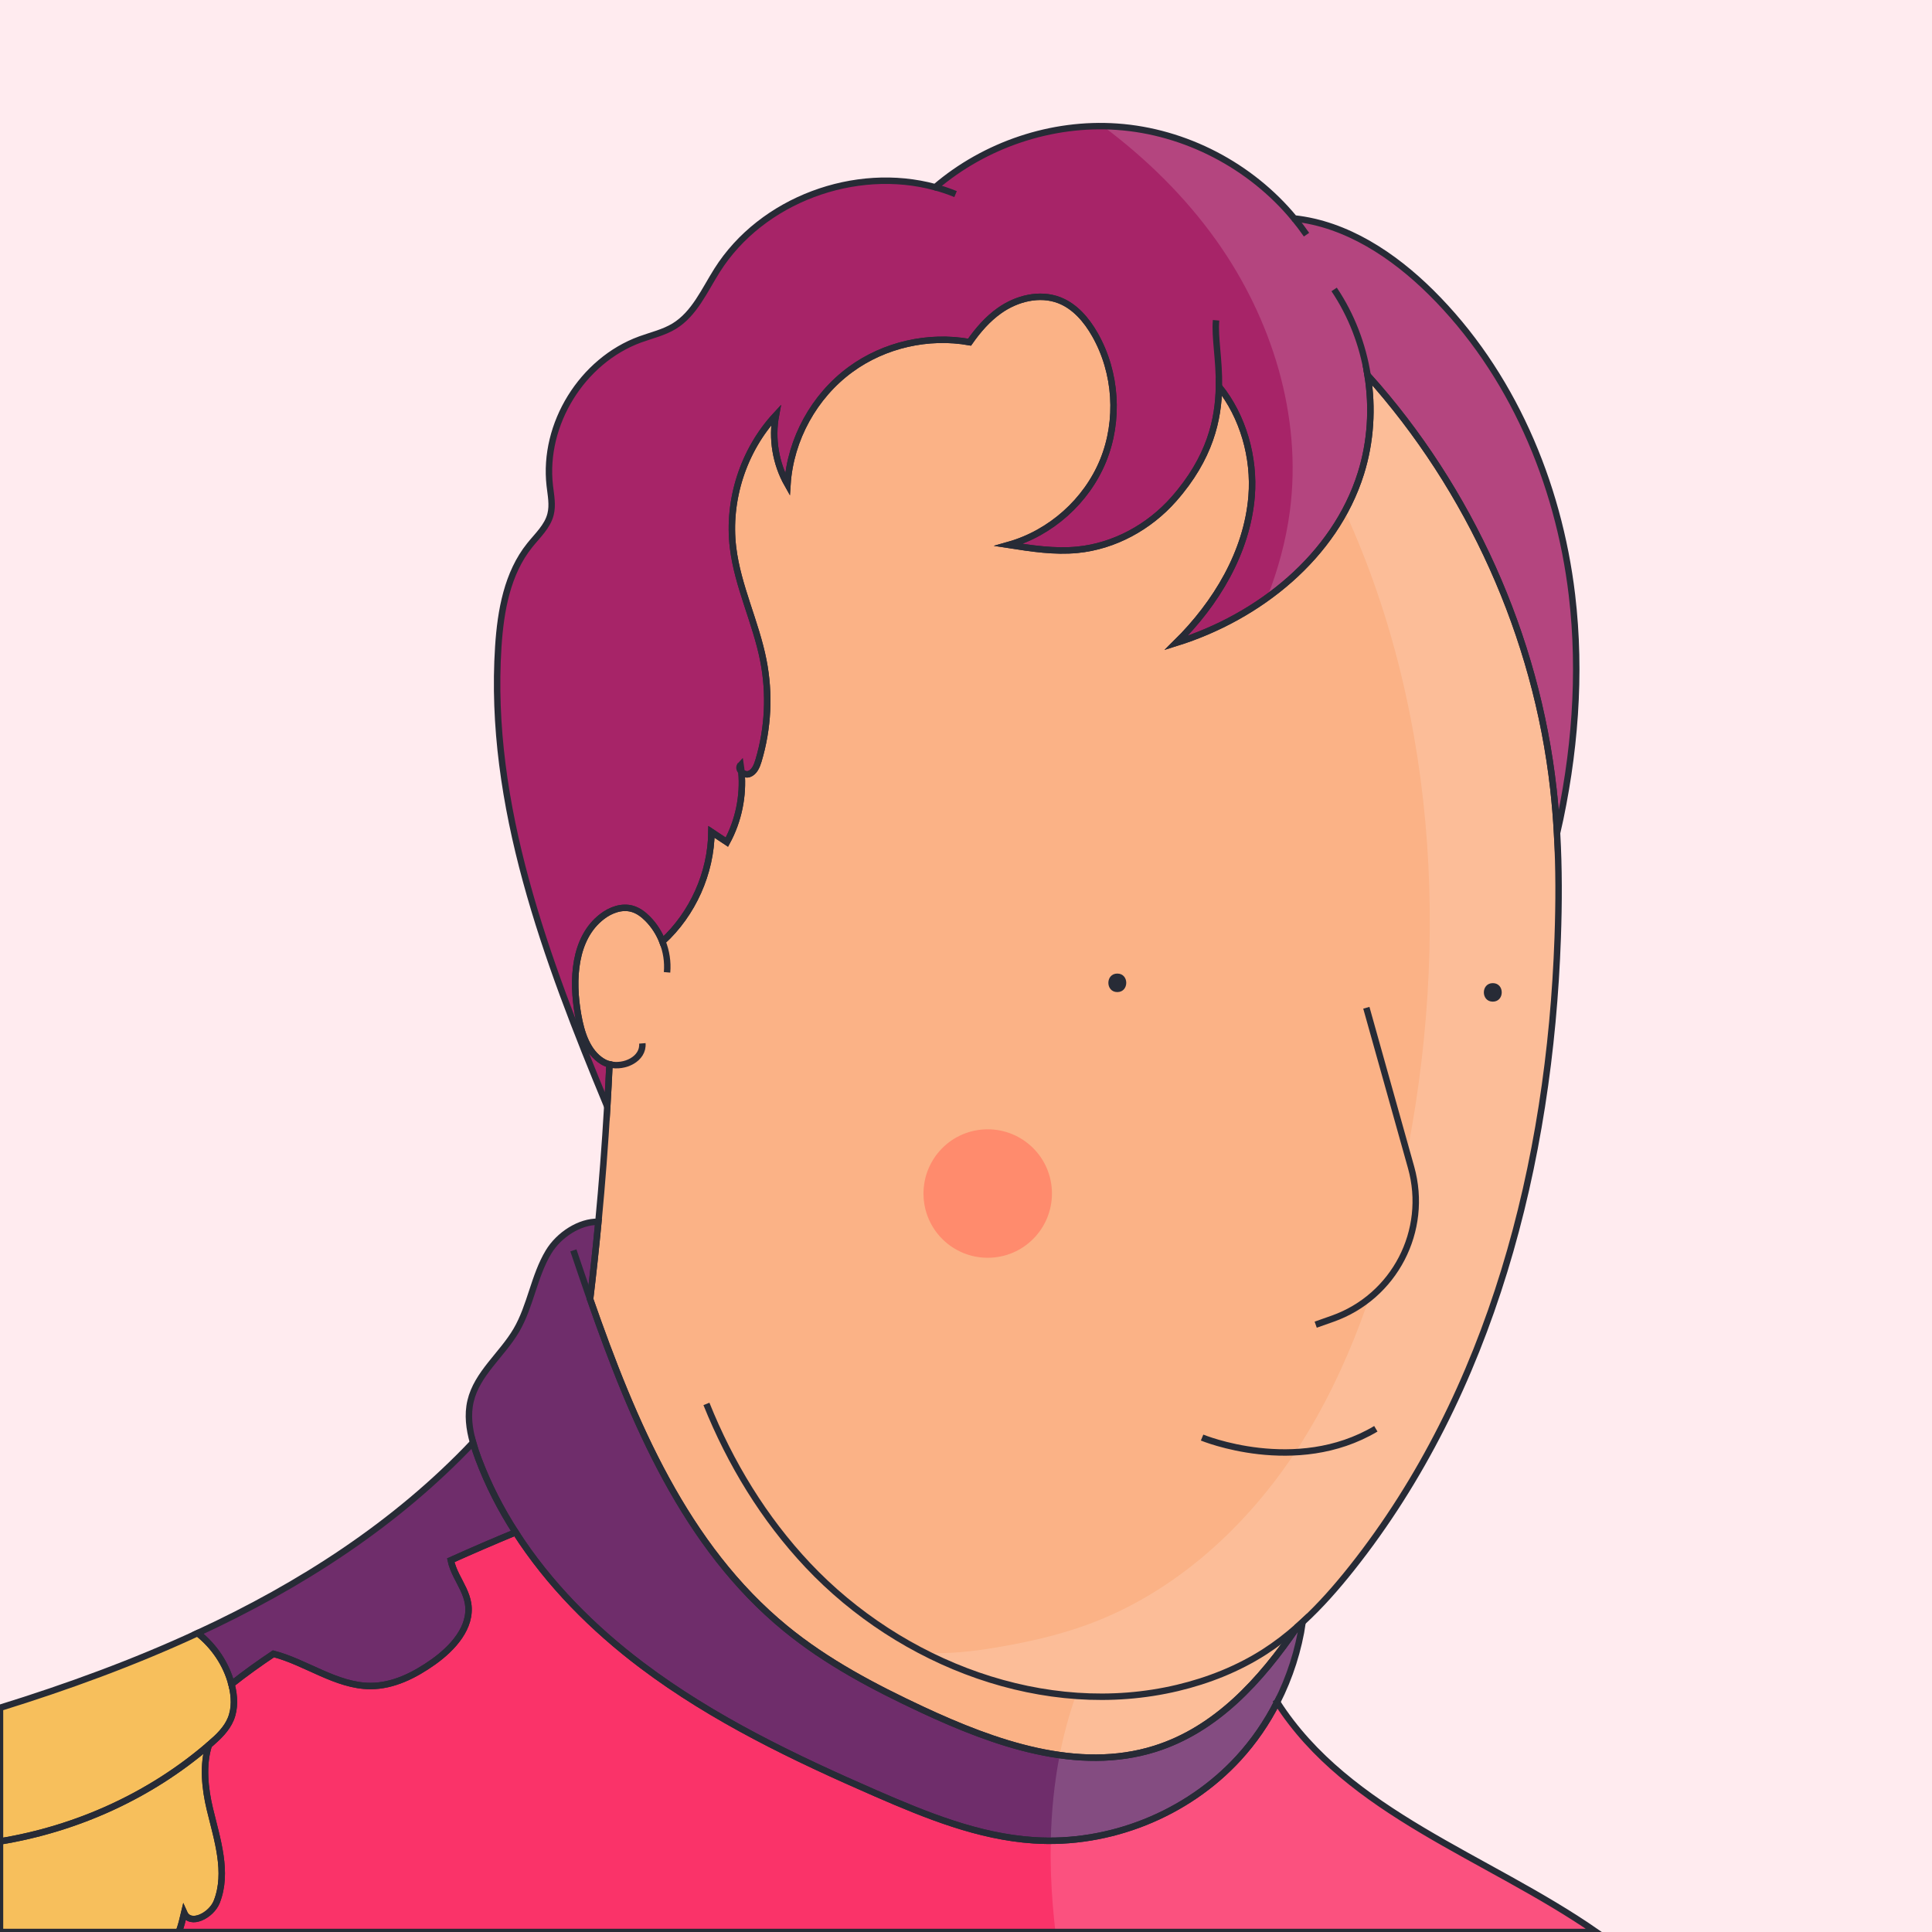
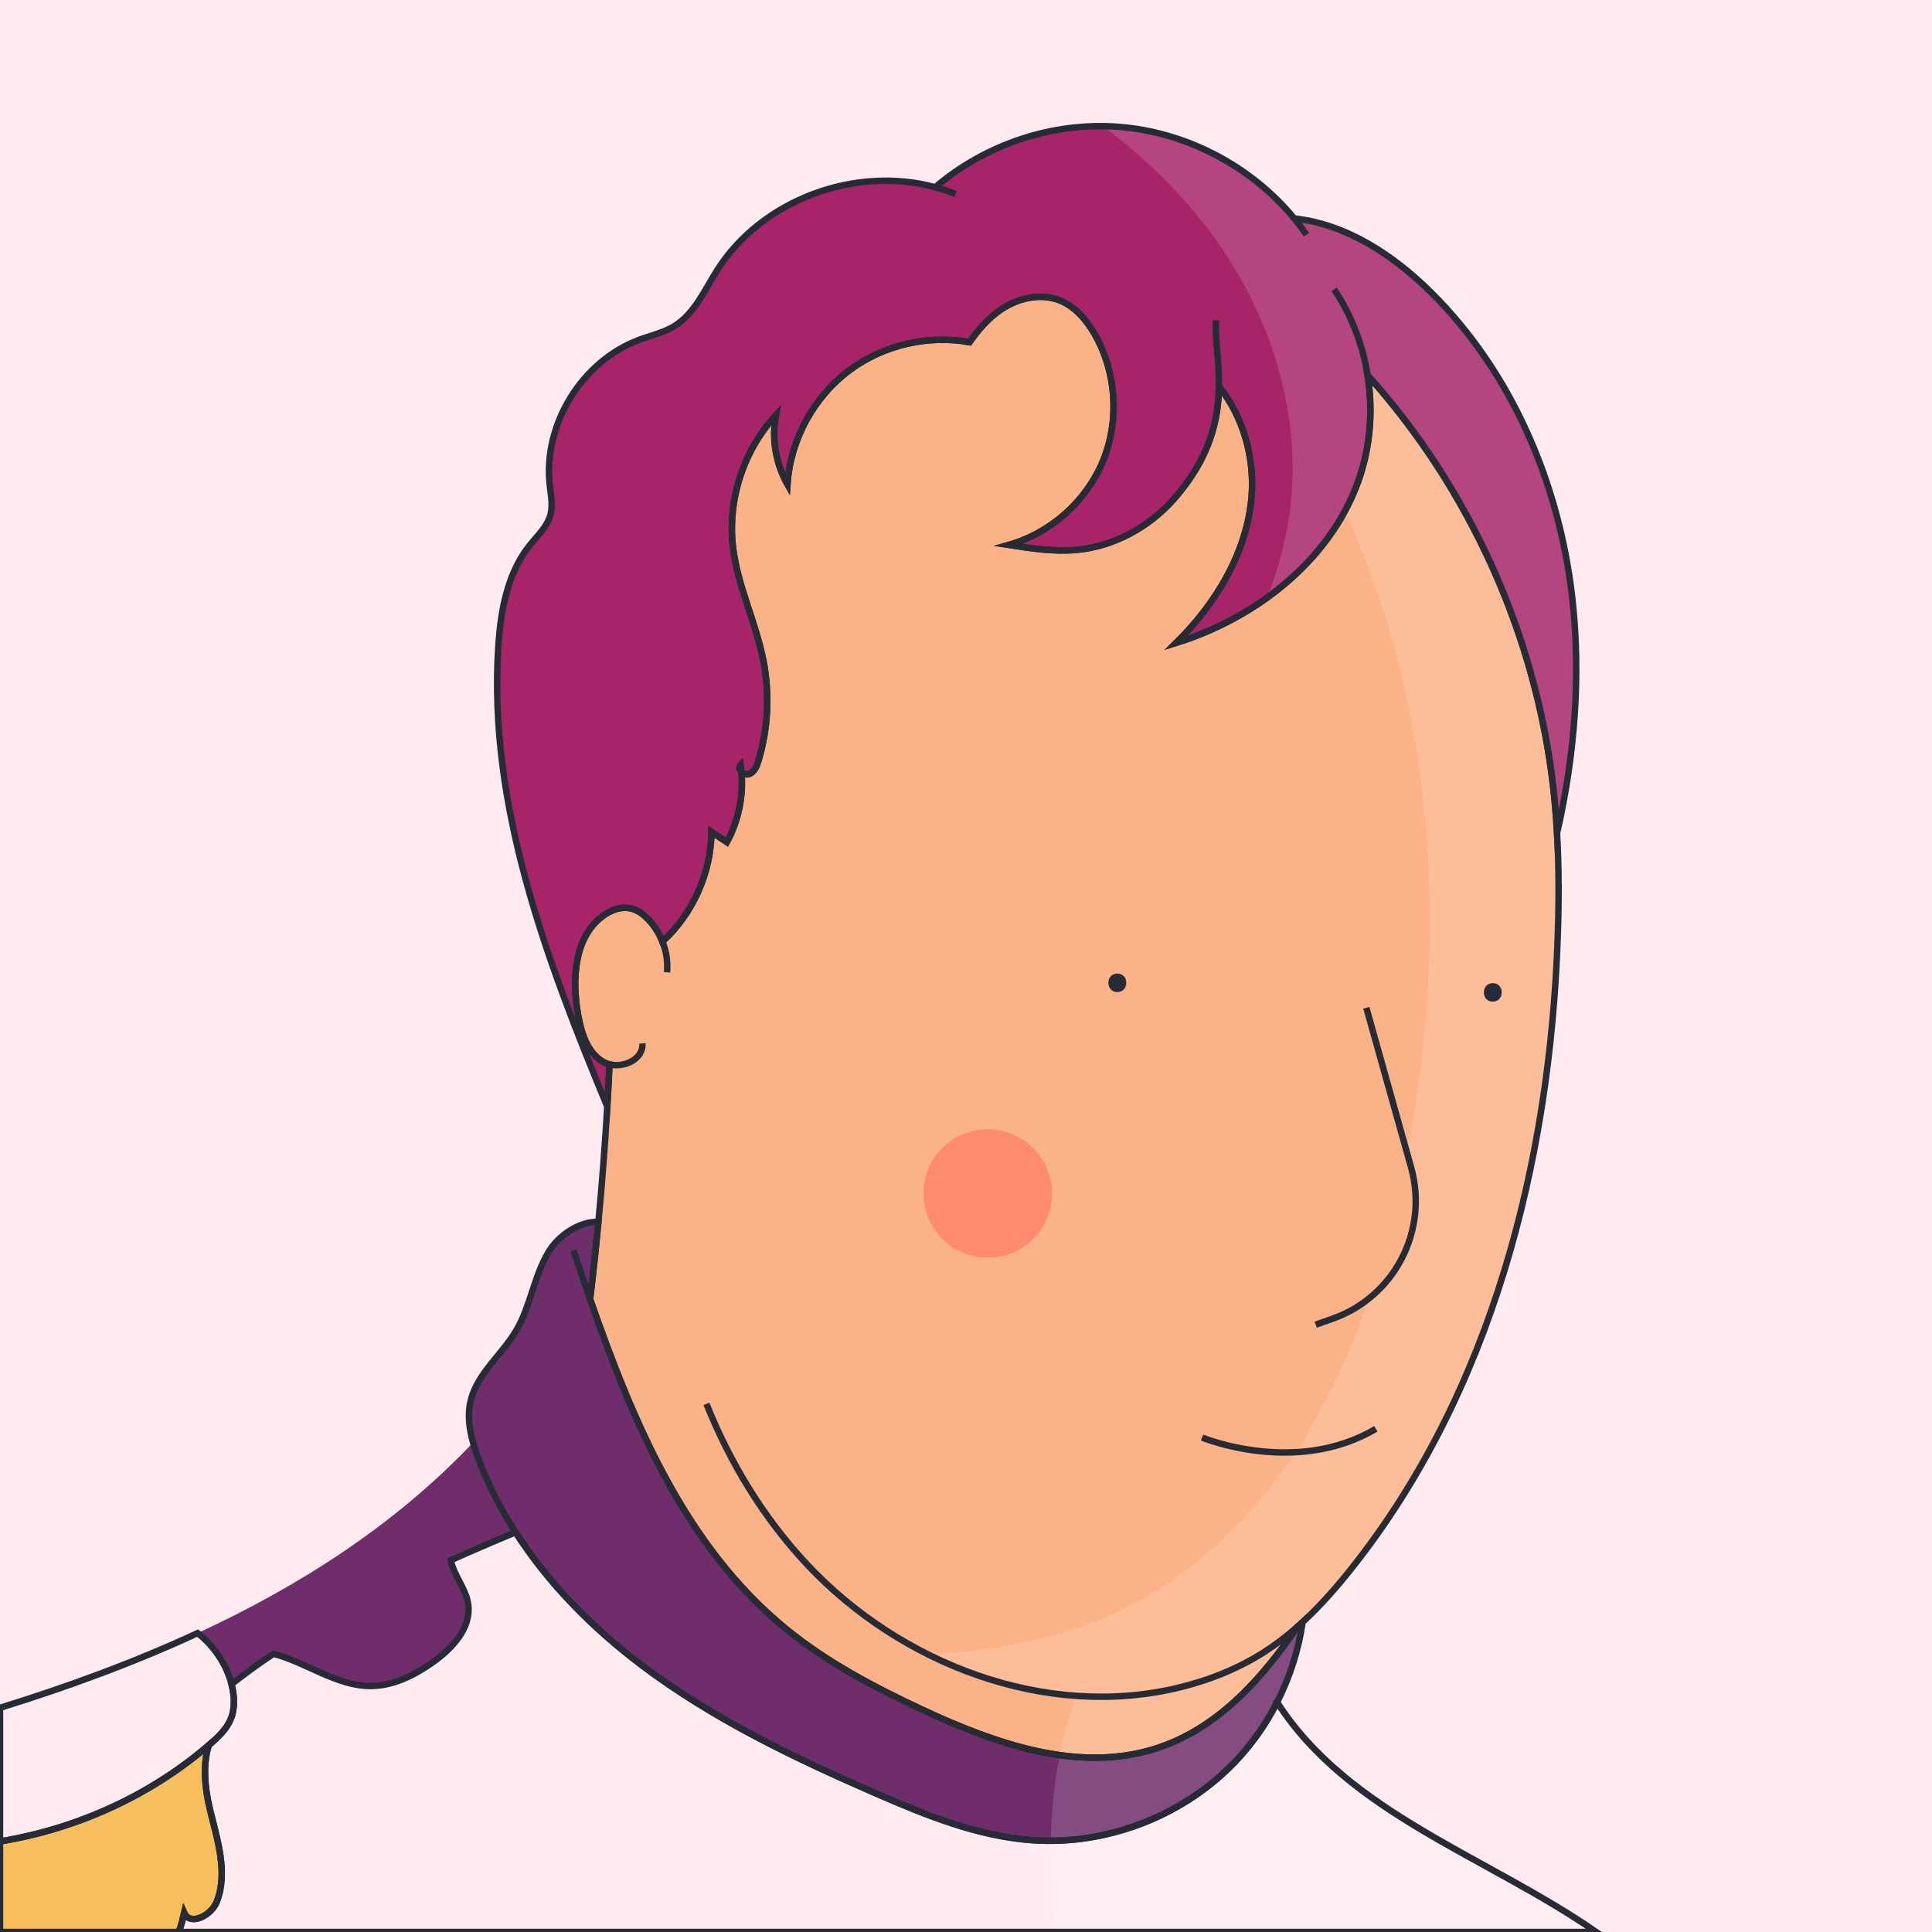
<svg xmlns="http://www.w3.org/2000/svg" version="1.1" id="Capa_1" x="0px" y="0px" viewBox="0 0 600 600" style="enable-background:new 0 0 600 600;" xml:space="preserve" width="600" height="600">
  <style type="text/css">
	.st0{fill:#FFEBEF;}
	.st1{fill:#FBB286;}
	.st2{fill:#272B36;}
	.st3{fill:#FF8B6D;}
	.st4{fill:none;}
	.st5{fill:#F7BF5C;}
	.st6{fill:#FA3369;}
	.st7{fill:#6F2D6B;}
	.st8{fill:#A72468;}
	.st9{opacity:0.15;fill:#FFFFFF;}
	.st10{fill:none;stroke:#272B36;stroke-width:2;stroke-miterlimit:10;}
	.st11{fill:#FBB286;stroke:#272B36;stroke-width:2;stroke-miterlimit:10;}
</style>
  <rect class="st0" width="600" height="600" />
  <path class="st1" d="M483.76,291.2c-2.44,69.79-20.53,141.07-63.93,195.77c-4.69,5.91-9.71,11.65-15.26,16.75  c-0.54,0.5-1.08,0.99-1.63,1.47c-11.5,16.84-25.27,31.96-44.3,37.93c-23.89,7.49-49.63-1.61-72.31-12.21  c-14.94-6.98-29.67-14.74-42.42-25.2c-31.08-25.47-47.28-63.91-60.65-102.24c0.96-8,1.82-16.01,2.58-24.03  c1.14-11.9,2.05-23.82,2.75-35.76c0,0,0,0,0-0.01c0.26-4.37,0.49-8.74,0.69-13.13c-0.77-0.18-1.5-0.48-2.17-0.89  c-4.77-2.94-6.59-8.91-7.57-14.43c-1.94-10.87-1.32-23.83,7.43-30.57c2.64-2.04,6.11-3.32,9.32-2.43c1.89,0.52,3.51,1.75,4.89,3.15  c1.98,2.01,3.52,4.43,4.55,7.06c9.41-8.64,15.09-21.28,15.22-34.08c1.6,1.06,3.19,2.12,4.79,3.18c3.61-6.62,5.2-14.33,4.52-21.84  c0.59,0.61,1.52,0.98,2.34,0.7c1.68-0.58,2.45-2.47,2.96-4.17c3.01-10.04,3.53-20.81,1.51-31.09c-2.33-11.9-7.97-23.04-9.42-35.08  c-1.78-14.76,3.22-30.2,13.32-41.11c-1.36,7.28-0.07,15.03,3.58,21.48c0.91-14,8.3-27.43,19.63-35.7  c10.48-7.66,24.16-10.75,36.93-8.46c2.6-3.72,5.57-7.17,9.26-9.78c5.34-3.8,12.47-5.61,18.59-3.25c4.89,1.89,8.5,6.15,11.09,10.71  c6.69,11.77,7.64,26.63,2.51,39.16c-5.14,12.53-16.25,22.44-29.28,26.13c7.06,1.1,14.21,2.2,21.32,1.51  c11.47-1.12,22.28-7.06,29.91-15.7c11.37-12.88,13.91-24.89,14.05-35.02c7.48,9.31,11.1,22.01,10.14,34.08  c-1.4,17.39-11.02,33.31-23.44,45.56c25.76-8.04,49.29-26.88,57.37-52.63c3.08-9.82,3.72-20.36,2.09-30.52  c31.88,35.48,52.39,81.06,57.7,128.48c0.51,4.6,0.89,9.2,1.14,13.82v0.01C484.17,269.6,484.14,280.41,483.76,291.2z" />
  <g>
    <g>
      <path class="st2" d="M346.99,308.1c3.7,0,3.71-5.75,0-5.75C343.29,302.35,343.29,308.1,346.99,308.1L346.99,308.1z" />
    </g>
  </g>
  <path class="st3" d="M286.83,371.82c-0.62-11.01,7.75-20.44,18.76-21.07s20.44,7.75,21.07,18.76c0.62,11.01-7.75,20.44-18.76,21.07  C296.89,391.21,287.46,382.84,286.83,371.82z" />
  <path class="st4" d="M219.39,436c7.42,18.46,17.82,35.58,31.47,50.08c28.97,30.75,73.75,47.89,114.85,38.11  c9.54-2.27,18.79-5.93,27.04-11.23c3.6-2.32,6.99-4.93,10.19-7.77" />
  <path class="st4" d="M199.49,324.03c0.39,4.81-5.52,7.67-10.21,6.51" />
  <path class="st4" d="M205.73,292.43c1.2,3.02,1.71,6.3,1.43,9.54" />
  <path class="st4" d="M183.26,403.47c-1.77-5.07-3.49-10.13-5.19-15.16" />
  <path class="st4" d="M396.62,528.64c-0.19-0.27-0.36-0.55-0.53-0.82" />
  <path class="st4" d="M377.66,99.47c-0.48,5.18,1.02,12.23,0.9,20.55" />
-   <path class="st4" d="M424.72,116.51c-1.52-9.49-5.03-18.65-10.39-26.62" />
  <path class="st4" d="M296.76,60.28c-2.07-0.85-4.18-1.56-6.32-2.14" />
  <path class="st4" d="M405.75,72.88c-1.2-1.73-2.47-3.41-3.81-5.04" />
-   <path class="st5" d="M71.67,533.85c-1.28,3.11-3.81,5.51-6.34,7.72c-0.15,0.13-0.3,0.26-0.46,0.38l-0.01,0.01  C46.57,557.7,23.8,567.97,0,571.87v-41.49c20.96-6.51,41.65-14.06,61.38-23.2c5.07,4,8.89,9.6,10.51,15.86  c0.03,0.1,0.06,0.19,0.08,0.29C72.83,526.8,73.03,530.55,71.67,533.85z" />
  <path class="st5" d="M67.32,590.6c-1.66,4.25-8.25,7.65-10.11,3.48c-0.46,1.96-0.96,4-1.67,5.92H0v-28.13  c23.8-3.9,46.57-14.17,64.86-29.91c-1.97,6.08-1.23,13.45,0.32,19.89C67.47,571.36,70.89,581.49,67.32,590.6z" />
-   <path class="st6" d="M495.72,600H55.54c0.71-1.92,1.21-3.96,1.67-5.92c1.86,4.17,8.45,0.77,10.11-3.48  c3.57-9.11,0.15-19.24-2.14-28.75c-1.55-6.44-2.29-13.81-0.32-19.89l0.01-0.01c0.16-0.12,0.31-0.25,0.46-0.38  c2.53-2.21,5.06-4.61,6.34-7.72c1.36-3.3,1.16-7.05,0.3-10.52c-0.02-0.1-0.05-0.19-0.08-0.29c4.21-3.32,8.56-6.45,13.03-9.43  c9.97,2.55,19.55,9.98,30.09,10c7.11,0.02,13.8-3.38,19.59-7.5c6.02-4.29,11.89-10.74,10.78-18.04c-0.49-3.17-2.25-5.97-3.67-8.85  c-0.73-1.47-1.38-3.06-1.72-4.67c6.66-2.99,13.37-5.89,20.13-8.68c10.27,16.02,24.06,29.89,39.32,41.38  c22.09,16.64,47.26,28.68,72.62,39.73c15.67,6.82,31.84,13.4,48.89,14.53c23.59,1.57,47.69-8.08,63.67-25.5  c4.78-5.21,8.8-11.07,12-17.37C418.72,563.16,461.78,576.47,495.72,600z" />
  <path class="st7" d="M145.38,498.07c1.11,7.3-4.76,13.75-10.78,18.04c-5.79,4.12-12.48,7.52-19.59,7.5  c-10.54-0.02-20.12-7.45-30.09-10c-4.47,2.98-8.82,6.11-13.03,9.43c-1.62-6.26-5.44-11.86-10.51-15.86  c31.98-14.81,61.46-33.77,85.53-59.18c0.48,1.72,1.06,3.42,1.68,5.08c3.01,8.01,6.91,15.62,11.53,22.79  c-6.76,2.79-13.47,5.69-20.13,8.68c0.34,1.61,0.99,3.2,1.72,4.67C143.13,492.1,144.89,494.9,145.38,498.07z" />
  <path class="st7" d="M404.57,503.72c-1.28,8.66-3.98,17.12-7.95,24.92c-3.2,6.3-7.22,12.16-12,17.37  c-15.98,17.42-40.08,27.07-63.67,25.5c-17.05-1.13-33.22-7.71-48.89-14.53c-25.36-11.05-50.53-23.09-72.62-39.73  c-15.26-11.49-29.05-25.36-39.32-41.38c-4.62-7.17-8.52-14.78-11.53-22.79c-0.62-1.66-1.2-3.36-1.68-5.08  c-1.2-4.25-1.77-8.63-0.77-12.88c2.01-8.56,9.77-14.39,14.21-21.98c4.44-7.59,5.47-16.81,10.01-24.34  c3.23-5.34,9.68-9.51,15.48-9.36c-0.76,8.02-1.62,16.03-2.58,24.03c13.37,38.33,29.57,76.77,60.65,102.24  c12.75,10.46,27.48,18.22,42.42,25.2c22.68,10.6,48.42,19.7,72.31,12.21c19.03-5.97,32.8-21.09,44.3-37.93  C403.49,504.71,404.03,504.22,404.57,503.72z" />
  <path class="st8" d="M483.56,258.81c-0.25-4.62-0.63-9.22-1.14-13.82c-5.31-47.42-25.82-93-57.7-128.48  c1.63,10.16,0.99,20.7-2.09,30.52c-8.08,25.75-31.61,44.59-57.37,52.63c12.42-12.25,22.04-28.17,23.44-45.56  c0.96-12.07-2.66-24.77-10.14-34.08c-0.14,10.13-2.68,22.14-14.05,35.02c-7.63,8.64-18.44,14.58-29.91,15.7  c-7.11,0.69-14.26-0.41-21.32-1.51c13.03-3.69,24.14-13.6,29.28-26.13c5.13-12.53,4.18-27.39-2.51-39.16  c-2.59-4.56-6.2-8.82-11.09-10.71c-6.12-2.36-13.25-0.55-18.59,3.25c-3.69,2.61-6.66,6.06-9.26,9.78  c-12.77-2.29-26.45,0.8-36.93,8.46c-11.33,8.27-18.72,21.7-19.63,35.7c-3.65-6.45-4.94-14.2-3.58-21.48  c-10.1,10.91-15.1,26.35-13.32,41.11c1.45,12.04,7.09,23.18,9.42,35.08c2.02,10.28,1.5,21.05-1.51,31.09  c-0.51,1.7-1.28,3.59-2.96,4.17c-0.82,0.28-1.75-0.09-2.34-0.7c-0.06-0.72-0.14-1.45-0.25-2.17c-0.63,0.65-0.38,1.54,0.25,2.17  c0.68,7.51-0.91,15.22-4.52,21.84c-1.6-1.06-3.19-2.12-4.79-3.18c-0.13,12.8-5.81,25.44-15.22,34.08c-1.03-2.63-2.57-5.05-4.55-7.06  c-1.38-1.4-3-2.63-4.89-3.15c-3.21-0.89-6.68,0.39-9.32,2.43c-8.75,6.74-9.37,19.7-7.43,30.57c0.98,5.52,2.8,11.49,7.57,14.43  c0.67,0.41,1.4,0.71,2.17,0.89c-0.2,4.39-0.43,8.76-0.69,13.13c-18.98-45.85-37.05-93.6-33.84-142.91  c0.73-11.13,2.78-22.74,9.76-31.43c2.43-3.04,5.5-5.81,6.46-9.58c0.75-2.91,0.1-5.96-0.24-8.95c-2.17-19.06,10.06-38.82,28.08-45.39  c3.55-1.29,7.31-2.14,10.54-4.1c6.31-3.84,9.41-11.14,13.36-17.38c13.84-21.9,42.89-32.56,67.73-25.79  c15.46-13.21,36.17-20.22,56.48-18.79c21.19,1.48,41.53,12.12,55.02,28.49c16.23,1.74,30.81,11.41,42.47,22.95  c25.01,24.76,39.59,58.96,43.76,93.91C491.11,209.42,489.08,234.49,483.56,258.81z" />
  <path class="st9" d="M396.62,528.64c3.97-7.8,6.67-16.26,7.95-24.92c5.55-5.1,10.57-10.84,15.26-16.75  c43.4-54.7,61.49-125.98,63.93-195.77c0.38-10.79,0.41-21.6-0.2-32.38v-0.01c5.52-24.32,7.55-49.39,4.61-74.11  c-4.17-34.95-18.75-69.15-43.76-93.91c-11.66-11.54-26.24-21.21-42.47-22.95c-13.49-16.37-33.83-27.01-55.02-28.49  c-1.46-0.1-2.93-0.16-4.4-0.17C356,49.26,368.08,61.1,377.83,74.81c17.17,24.17,26.61,54.46,22.76,83.86  c-1.23,9.33-3.7,18.29-7.08,26.94c9.96-7.16,18.42-16.23,24.15-26.84c29.7,64.9,32.71,140.35,17.06,210.15  c-6.33,28.24-15.72,56.13-31.39,80.45c-15.67,24.32-38.06,44.98-65.2,55.02c-9.45,3.5-19.35,5.69-29.3,7.34  c-6.98,1.17-14.39,1.96-21.54,1.6c14.65,7.46,30.63,12.16,46.8,13.32c-2.14,6-3.78,12.15-4.99,18.41  c-1.71,8.73-2.57,17.66-2.77,26.61c-0.15,6.66,0.08,13.33,0.62,19.95c0.23,2.8,0.51,5.59,0.83,8.38h167.94  C461.78,576.47,418.72,563.16,396.62,528.64z" />
  <path class="st10" d="M483.76,291.2c-2.44,69.79-20.53,141.07-63.93,195.77c-4.69,5.91-9.71,11.65-15.26,16.75  c-0.54,0.5-1.08,0.99-1.63,1.47c-11.5,16.84-25.27,31.96-44.3,37.93c-23.89,7.49-49.63-1.61-72.31-12.21  c-14.94-6.98-29.67-14.74-42.42-25.2c-31.08-25.47-47.28-63.91-60.65-102.24c0.96-8,1.82-16.01,2.58-24.03  c1.14-11.9,2.05-23.82,2.75-35.76c0,0,0,0,0-0.01c0.26-4.37,0.49-8.74,0.69-13.13c-0.77-0.18-1.5-0.48-2.17-0.89  c-4.77-2.94-6.59-8.91-7.57-14.43c-1.94-10.87-1.32-23.83,7.43-30.57c2.64-2.04,6.11-3.32,9.32-2.43c1.89,0.52,3.51,1.75,4.89,3.15  c1.98,2.01,3.52,4.43,4.55,7.06c9.41-8.64,15.09-21.28,15.22-34.08c1.6,1.06,3.19,2.12,4.79,3.18c3.61-6.62,5.2-14.33,4.52-21.84  c0.59,0.61,1.52,0.98,2.34,0.7c1.68-0.58,2.45-2.47,2.96-4.17c3.01-10.04,3.53-20.81,1.51-31.09c-2.33-11.9-7.97-23.04-9.42-35.08  c-1.78-14.76,3.22-30.2,13.32-41.11c-1.36,7.28-0.07,15.03,3.58,21.48c0.91-14,8.3-27.43,19.63-35.7  c10.48-7.66,24.16-10.75,36.93-8.46c2.6-3.72,5.57-7.17,9.26-9.78c5.34-3.8,12.47-5.61,18.59-3.25c4.89,1.89,8.5,6.15,11.09,10.71  c6.69,11.77,7.64,26.63,2.51,39.16c-5.14,12.53-16.25,22.44-29.28,26.13c7.06,1.1,14.21,2.2,21.32,1.51  c11.47-1.12,22.28-7.06,29.91-15.7c11.37-12.88,13.91-24.89,14.05-35.02c7.48,9.31,11.1,22.01,10.14,34.08  c-1.4,17.39-11.02,33.31-23.44,45.56c25.76-8.04,49.29-26.88,57.37-52.63c3.08-9.82,3.72-20.36,2.09-30.52  c31.88,35.48,52.39,81.06,57.7,128.48c0.51,4.6,0.89,9.2,1.14,13.82v0.01C484.17,269.6,484.14,280.41,483.76,291.2z" />
  <path class="st10" d="M219.39,436c7.42,18.46,17.82,35.58,31.47,50.08c28.97,30.75,73.75,47.89,114.85,38.11  c9.54-2.27,18.79-5.93,27.04-11.23c3.6-2.32,6.99-4.93,10.19-7.77" />
  <path class="st10" d="M199.49,324.03c0.39,4.81-5.52,7.67-10.21,6.51" />
  <path class="st10" d="M205.73,292.43c1.2,3.02,1.71,6.3,1.43,9.54" />
  <path class="st10" d="M183.26,403.47c-1.77-5.07-3.49-10.13-5.19-15.16" />
  <path class="st10" d="M396.62,528.64c-0.19-0.27-0.36-0.55-0.53-0.82" />
  <path class="st10" d="M377.66,99.47c-0.48,5.18,1.02,12.23,0.9,20.55" />
  <path class="st10" d="M424.72,116.51c-1.52-9.49-5.03-18.65-10.39-26.62" />
  <path class="st10" d="M296.76,60.28c-2.07-0.85-4.18-1.56-6.32-2.14" />
  <path class="st10" d="M405.75,72.88c-1.2-1.73-2.47-3.41-3.81-5.04" />
  <path class="st10" d="M71.67,533.85c-1.28,3.11-3.81,5.51-6.34,7.72c-0.15,0.13-0.3,0.26-0.46,0.38l-0.01,0.01  C46.57,557.7,23.8,567.97,0,571.87v-41.49c20.96-6.51,41.65-14.06,61.38-23.2c5.07,4,8.89,9.6,10.51,15.86  c0.03,0.1,0.06,0.19,0.08,0.29C72.83,526.8,73.03,530.55,71.67,533.85z" />
  <path class="st10" d="M67.32,590.6c-1.66,4.25-8.25,7.65-10.11,3.48c-0.46,1.96-0.96,4-1.67,5.92H0v-28.13  c23.8-3.9,46.57-14.17,64.86-29.91c-1.97,6.08-1.23,13.45,0.32,19.89C67.47,571.36,70.89,581.49,67.32,590.6z" />
  <path class="st10" d="M495.72,600H55.54c0.71-1.92,1.21-3.96,1.67-5.92c1.86,4.17,8.45,0.77,10.11-3.48  c3.57-9.11,0.15-19.24-2.14-28.75c-1.55-6.44-2.29-13.81-0.32-19.89l0.01-0.01c0.16-0.12,0.31-0.25,0.46-0.38  c2.53-2.21,5.06-4.61,6.34-7.72c1.36-3.3,1.16-7.05,0.3-10.52c-0.02-0.1-0.05-0.19-0.08-0.29c4.21-3.32,8.56-6.45,13.03-9.43  c9.97,2.55,19.55,9.98,30.09,10c7.11,0.02,13.8-3.38,19.59-7.5c6.02-4.29,11.89-10.74,10.78-18.04c-0.49-3.17-2.25-5.97-3.67-8.85  c-0.73-1.47-1.38-3.06-1.72-4.67c6.66-2.99,13.37-5.89,20.13-8.68c10.27,16.02,24.06,29.89,39.32,41.38  c22.09,16.64,47.26,28.68,72.62,39.73c15.67,6.82,31.84,13.4,48.89,14.53c23.59,1.57,47.69-8.08,63.67-25.5  c4.78-5.21,8.8-11.07,12-17.37C418.72,563.16,461.78,576.47,495.72,600z" />
-   <path class="st10" d="M145.38,498.07c1.11,7.3-4.76,13.75-10.78,18.04c-5.79,4.12-12.48,7.52-19.59,7.5  c-10.54-0.02-20.12-7.45-30.09-10c-4.47,2.98-8.82,6.11-13.03,9.43c-1.62-6.26-5.44-11.86-10.51-15.86  c31.98-14.81,61.46-33.77,85.53-59.18c0.48,1.72,1.06,3.42,1.68,5.08c3.01,8.01,6.91,15.62,11.53,22.79  c-6.76,2.79-13.47,5.69-20.13,8.68c0.34,1.61,0.99,3.2,1.72,4.67C143.13,492.1,144.89,494.9,145.38,498.07z" />
  <path class="st10" d="M404.57,503.72c-1.28,8.66-3.98,17.12-7.95,24.92c-3.2,6.3-7.22,12.16-12,17.37  c-15.98,17.42-40.08,27.07-63.67,25.5c-17.05-1.13-33.22-7.71-48.89-14.53c-25.36-11.05-50.53-23.09-72.62-39.73  c-15.26-11.49-29.05-25.36-39.32-41.38c-4.62-7.17-8.52-14.78-11.53-22.79c-0.62-1.66-1.2-3.36-1.68-5.08  c-1.2-4.25-1.77-8.63-0.77-12.88c2.01-8.56,9.77-14.39,14.21-21.98c4.44-7.59,5.47-16.81,10.01-24.34  c3.23-5.34,9.68-9.51,15.48-9.36c-0.76,8.02-1.62,16.03-2.58,24.03c13.37,38.33,29.57,76.77,60.65,102.24  c12.75,10.46,27.48,18.22,42.42,25.2c22.68,10.6,48.42,19.7,72.31,12.21c19.03-5.97,32.8-21.09,44.3-37.93  C403.49,504.71,404.03,504.22,404.57,503.72z" />
  <path class="st10" d="M483.56,258.81c-0.25-4.62-0.63-9.22-1.14-13.82c-5.31-47.42-25.82-93-57.7-128.48  c1.63,10.16,0.99,20.7-2.09,30.52c-8.08,25.75-31.61,44.59-57.37,52.63c12.42-12.25,22.04-28.17,23.44-45.56  c0.96-12.07-2.66-24.77-10.14-34.08c-0.14,10.13-2.68,22.14-14.05,35.02c-7.63,8.64-18.44,14.58-29.91,15.7  c-7.11,0.69-14.26-0.41-21.32-1.51c13.03-3.69,24.14-13.6,29.28-26.13c5.13-12.53,4.18-27.39-2.51-39.16  c-2.59-4.56-6.2-8.82-11.09-10.71c-6.12-2.36-13.25-0.55-18.59,3.25c-3.69,2.61-6.66,6.06-9.26,9.78  c-12.77-2.29-26.45,0.8-36.93,8.46c-11.33,8.27-18.72,21.7-19.63,35.7c-3.65-6.45-4.94-14.2-3.58-21.48  c-10.1,10.91-15.1,26.35-13.32,41.11c1.45,12.04,7.09,23.18,9.42,35.08c2.02,10.28,1.5,21.05-1.51,31.09  c-0.51,1.7-1.28,3.59-2.96,4.17c-0.82,0.28-1.75-0.09-2.34-0.7c-0.06-0.72-0.14-1.45-0.25-2.17c-0.63,0.65-0.38,1.54,0.25,2.17  c0.68,7.51-0.91,15.22-4.52,21.84c-1.6-1.06-3.19-2.12-4.79-3.18c-0.13,12.8-5.81,25.44-15.22,34.08c-1.03-2.63-2.57-5.05-4.55-7.06  c-1.38-1.4-3-2.63-4.89-3.15c-3.21-0.89-6.68,0.39-9.32,2.43c-8.75,6.74-9.37,19.7-7.43,30.57c0.98,5.52,2.8,11.49,7.57,14.43  c0.67,0.41,1.4,0.71,2.17,0.89c-0.2,4.39-0.43,8.76-0.69,13.13c-18.98-45.85-37.05-93.6-33.84-142.91  c0.73-11.13,2.78-22.74,9.76-31.43c2.43-3.04,5.5-5.81,6.46-9.58c0.75-2.91,0.1-5.96-0.24-8.95c-2.17-19.06,10.06-38.82,28.08-45.39  c3.55-1.29,7.31-2.14,10.54-4.1c6.31-3.84,9.41-11.14,13.36-17.38c13.84-21.9,42.89-32.56,67.73-25.79  c15.46-13.21,36.17-20.22,56.48-18.79c21.19,1.48,41.53,12.12,55.02,28.49c16.23,1.74,30.81,11.41,42.47,22.95  c25.01,24.76,39.59,58.96,43.76,93.91C491.11,209.42,489.08,234.49,483.56,258.81z" />
  <path class="st11" d="M424.33,312.97l13.9,49.59c5.5,19.64-5.16,40.18-24.39,46.98l-5.24,1.85" />
  <g>
    <g>
      <path class="st2" d="M463.6,311.07c3.7,0,3.71-5.75,0-5.75C459.9,305.33,459.9,311.07,463.6,311.07L463.6,311.07z" />
    </g>
  </g>
  <path class="st10" d="M373.32,446.45c0,0,29.11,12.06,53.96-2.73" />
</svg>